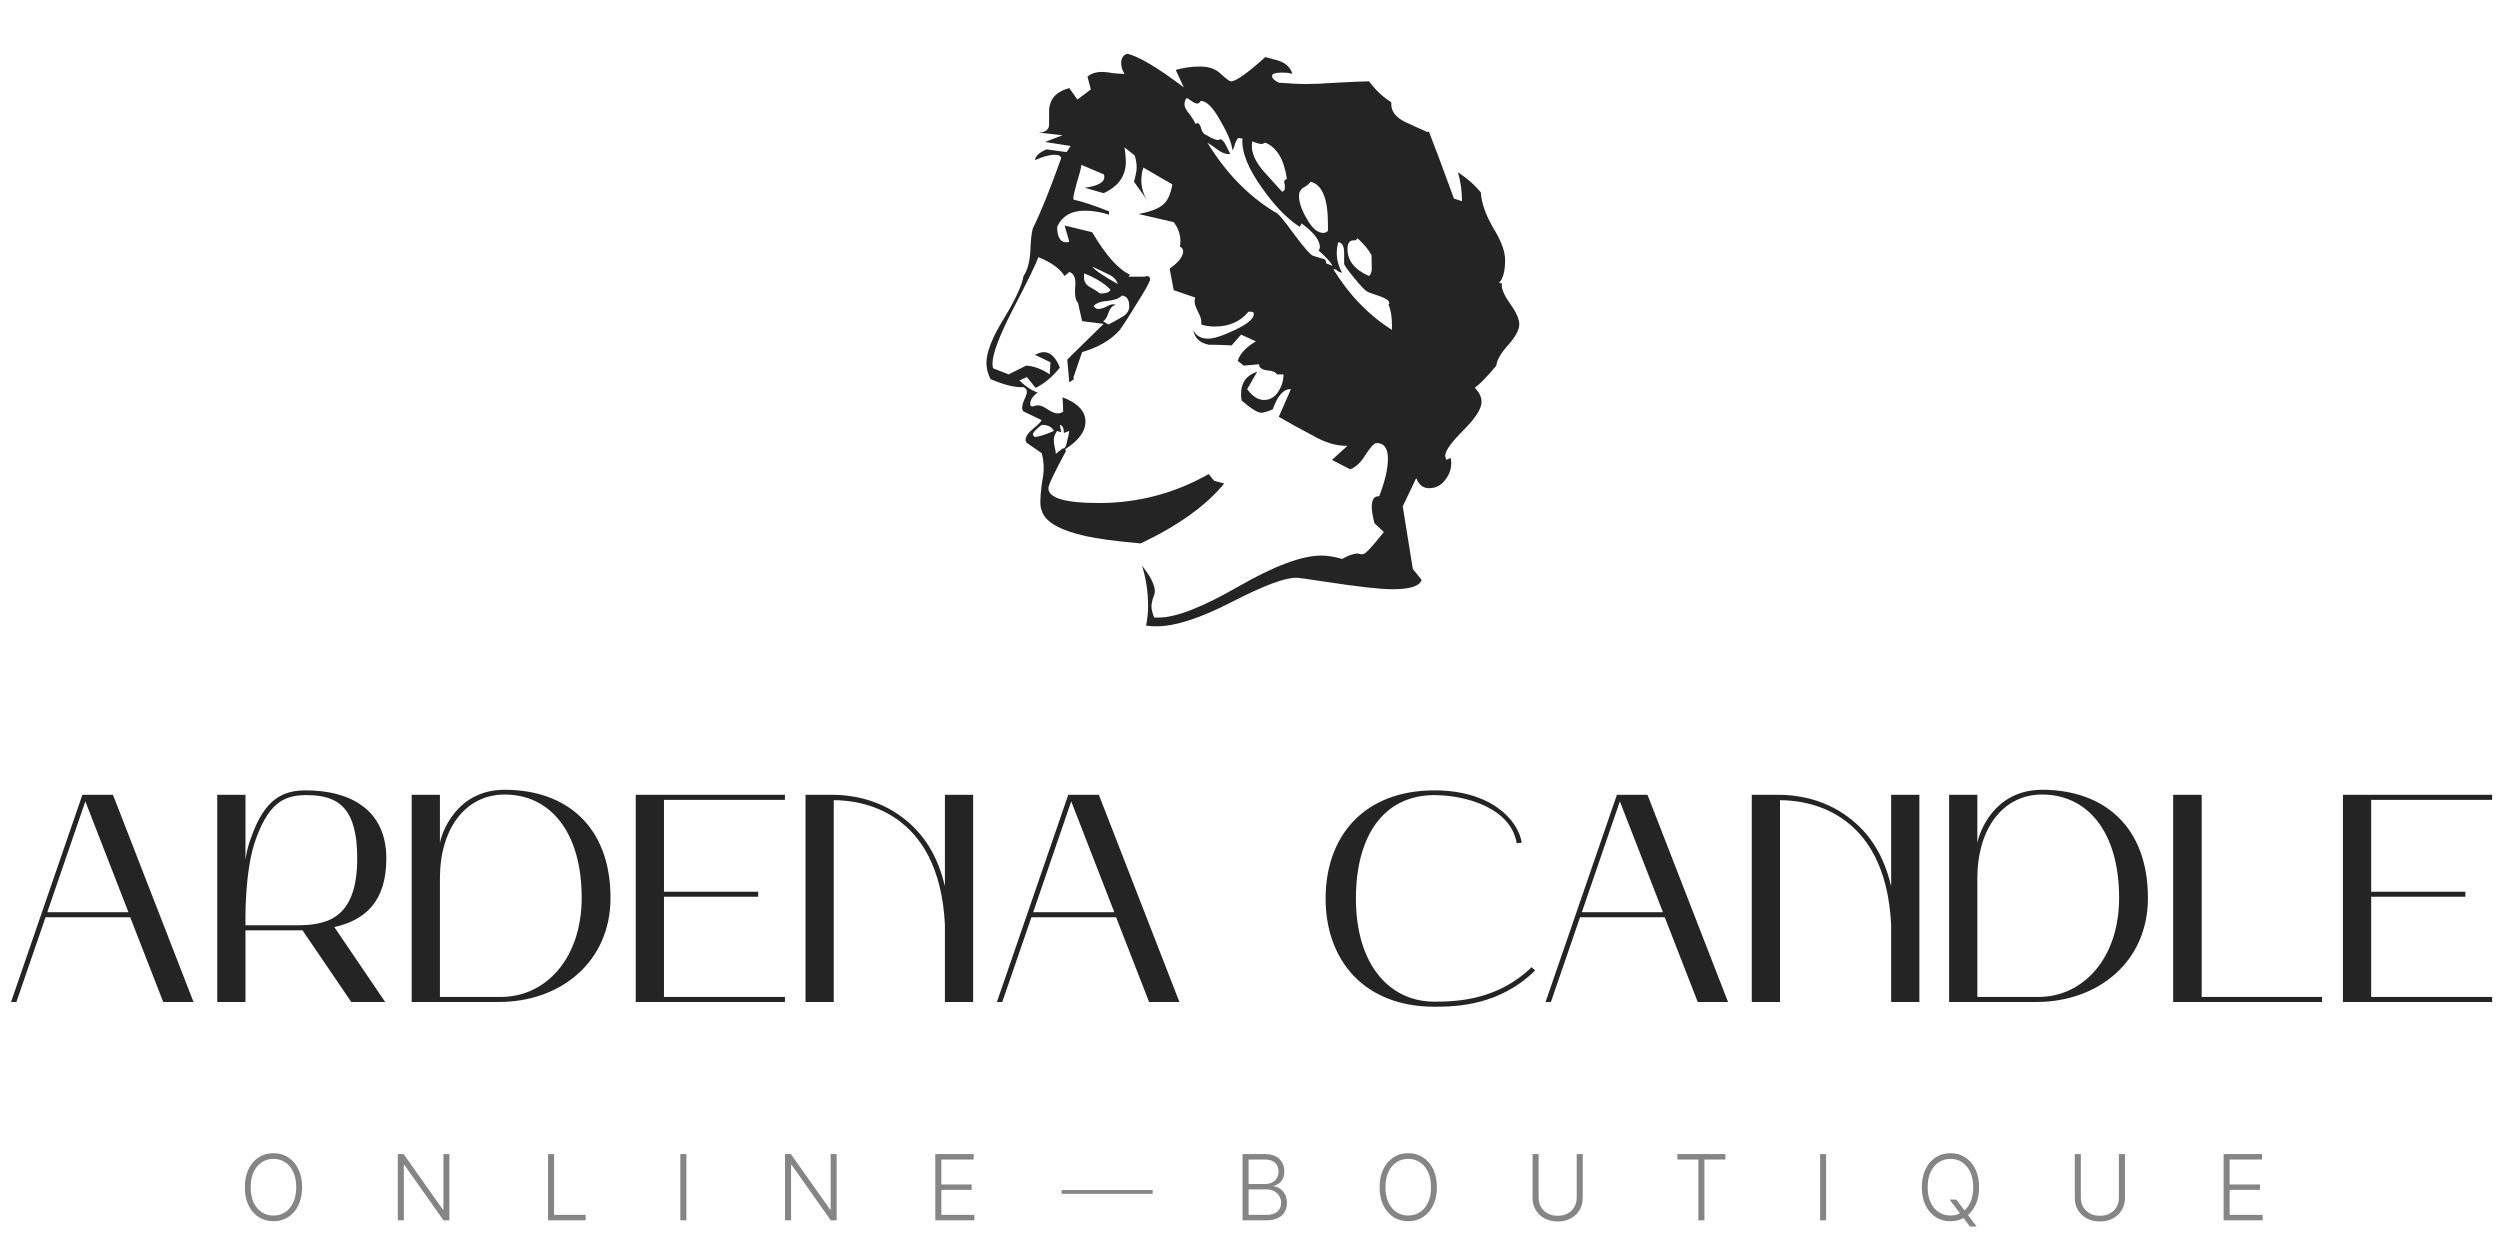
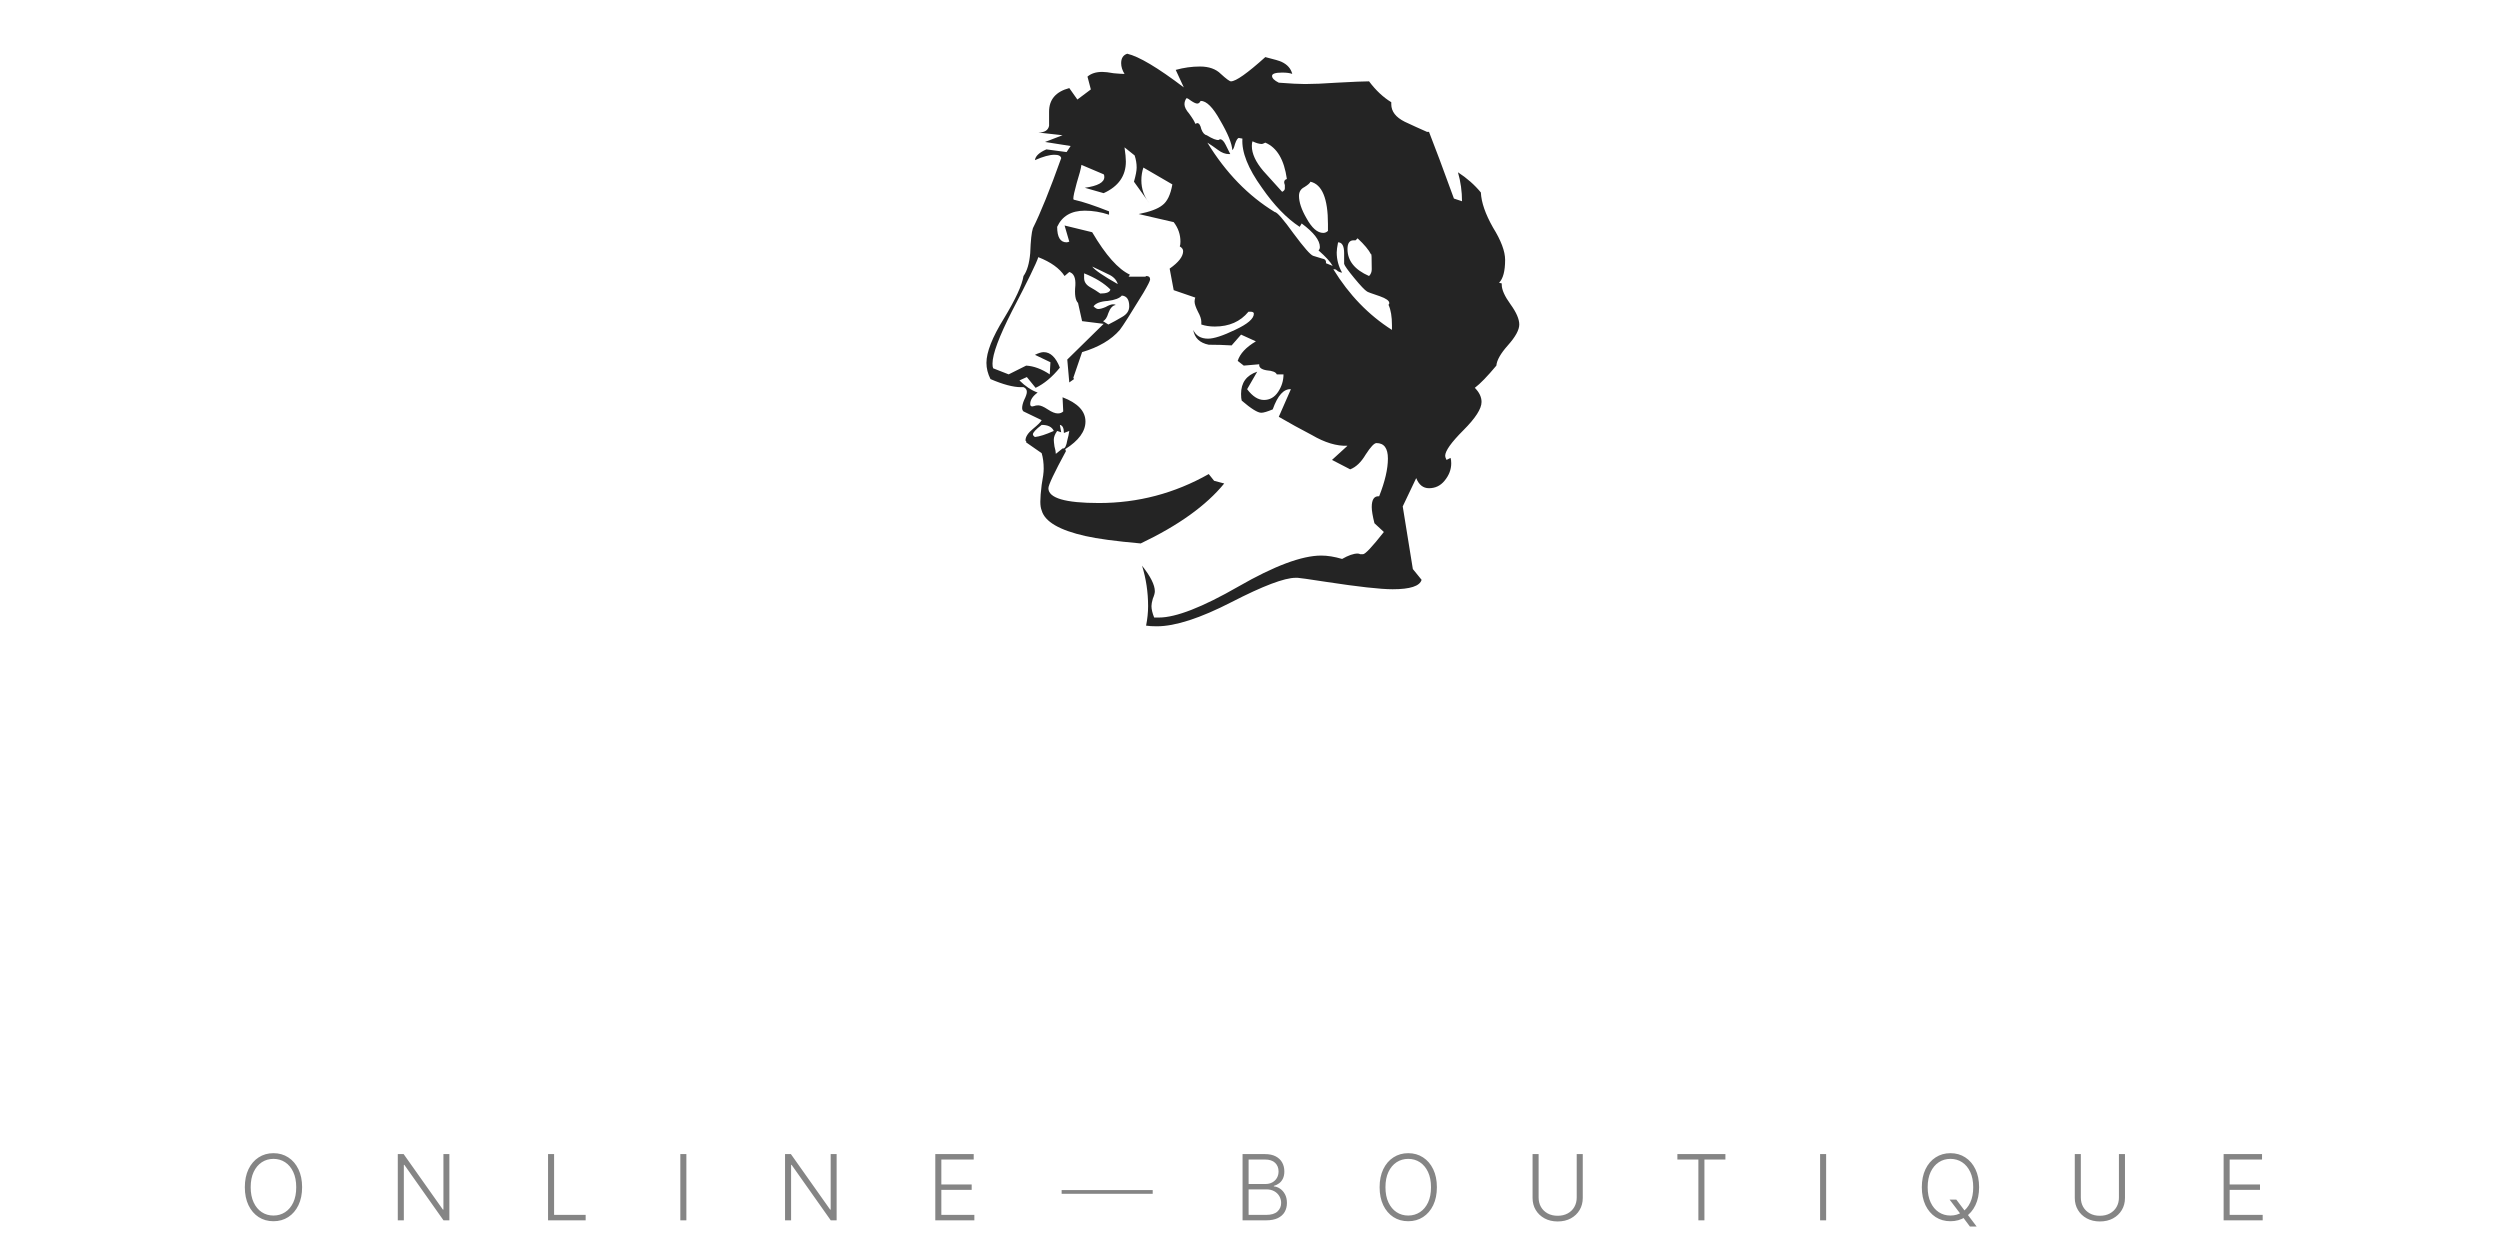
<svg xmlns="http://www.w3.org/2000/svg" width="510" height="253" viewBox="0 0 510 253" fill="none">
  <path d="M305.258 74.584C303.426 76.783 301.96 78.294 300.861 79.119C301.777 80.035 302.235 80.997 302.235 82.005C302.235 83.379 300.999 85.303 298.525 87.776C296.051 90.25 294.815 91.99 294.815 92.998C294.815 93.181 294.906 93.456 295.09 93.823L295.914 93.41C296.006 93.685 296.051 94.052 296.051 94.51C296.051 95.792 295.593 96.983 294.677 98.083C293.853 99.09 292.799 99.594 291.517 99.594C290.326 99.594 289.455 98.907 288.906 97.533L286.157 103.305L288.219 116.084L290.005 118.283C289.639 119.566 287.669 120.207 284.096 120.207C281.622 120.207 277.088 119.703 270.492 118.695C266.919 118.146 264.995 117.871 264.72 117.871H264.308C262.017 117.871 257.666 119.52 251.253 122.818C244.84 126.116 239.756 127.765 235.999 127.765C235.083 127.765 234.35 127.719 233.801 127.628C234.076 126.253 234.213 124.925 234.213 123.643C234.213 120.803 233.801 118.054 232.976 115.397C234.717 117.596 235.587 119.337 235.587 120.619C235.587 120.986 235.45 121.49 235.175 122.131C234.992 122.772 234.9 123.276 234.9 123.643C234.9 124.284 235.083 125.063 235.45 125.979H236.412C239.893 125.979 245.298 123.872 252.627 119.657C259.956 115.443 265.59 113.336 269.53 113.336C270.812 113.336 272.232 113.565 273.79 114.023C275.072 113.29 276.126 112.924 276.95 112.924C277.133 112.924 277.317 112.97 277.5 113.061C277.775 113.061 277.958 113.061 278.05 113.061C278.508 113.061 279.928 111.55 282.31 108.526L280.386 106.74C280.019 105.274 279.836 104.175 279.836 103.442C279.836 101.885 280.34 101.152 281.348 101.243C282.539 98.22 283.134 95.655 283.134 93.548C283.134 91.441 282.355 90.387 280.798 90.387C280.34 90.387 279.607 91.166 278.599 92.723C277.683 94.281 276.63 95.288 275.439 95.746L271.728 93.823L274.889 90.937C272.69 91.028 270.263 90.296 267.606 88.738C265.315 87.547 263.071 86.31 260.872 85.028L263.346 79.394C261.88 79.302 260.643 80.676 259.635 83.516C258.536 83.974 257.757 84.203 257.299 84.203C256.566 84.203 255.238 83.379 253.314 81.73C253.223 81.455 253.177 80.997 253.177 80.356C253.177 78.065 254.276 76.554 256.475 75.821L254.414 79.394C255.513 80.859 256.658 81.592 257.849 81.592C259.04 81.592 260.002 81.043 260.735 79.943C261.468 78.844 261.834 77.653 261.834 76.371H260.46C260.277 75.912 259.59 75.638 258.399 75.546C257.299 75.363 256.795 74.951 256.887 74.309L253.726 74.584L252.49 73.622C252.948 72.156 254.185 70.828 256.2 69.637L253.177 68.263L251.253 70.462C249.696 70.37 248.138 70.324 246.581 70.324C244.748 69.958 243.695 68.95 243.42 67.301C243.97 68.492 244.977 69.087 246.443 69.087C247.634 69.087 249.466 68.492 251.94 67.301C254.505 66.11 255.788 65.01 255.788 64.003C255.788 63.728 255.559 63.59 255.101 63.59H254.688C253.039 65.606 250.749 66.614 247.817 66.614C246.81 66.614 245.894 66.476 245.069 66.201V65.652C245.069 65.102 244.84 64.415 244.382 63.59C243.924 62.674 243.695 61.987 243.695 61.529C243.695 61.254 243.741 60.98 243.832 60.705L239.435 59.193L238.61 54.796C240.443 53.513 241.359 52.322 241.359 51.223C241.359 50.856 241.13 50.536 240.672 50.261C240.763 50.078 240.809 49.757 240.809 49.299C240.809 47.833 240.351 46.505 239.435 45.314L232.289 43.665C234.579 43.207 236.183 42.611 237.099 41.878C238.107 41.145 238.794 39.725 239.16 37.618L233.251 34.183C232.976 35.007 232.839 35.878 232.839 36.794C232.839 38.535 233.389 40.092 234.488 41.466L231.327 37.069C231.694 35.786 231.877 34.824 231.877 34.183C231.877 33.358 231.739 32.534 231.465 31.709L229.403 30.06C229.587 31.343 229.678 32.305 229.678 32.946C229.678 35.878 228.167 38.031 225.143 39.405L221.296 38.306C223.952 37.939 225.281 37.206 225.281 36.107C225.281 35.832 225.235 35.649 225.143 35.557L220.609 33.633C220.517 34.366 220.196 35.603 219.647 37.344C219.189 38.993 218.96 40.046 218.96 40.504C218.96 40.687 219.051 40.779 219.234 40.779C220.883 41.145 223.22 41.924 226.243 43.115V43.802C224.594 43.253 222.945 42.978 221.296 42.978C218.547 42.978 216.669 44.077 215.661 46.276C215.661 48.383 216.303 49.436 217.585 49.436C217.677 49.436 217.86 49.391 218.135 49.299L217.173 46.001L222.807 47.375C225.556 52.047 228.121 54.933 230.503 56.032L230.228 56.445H233.663L233.801 56.307C234.35 56.307 234.625 56.536 234.625 56.994C234.625 57.269 234.167 58.185 233.251 59.743C230.686 63.957 229.083 66.476 228.441 67.301C226.701 69.316 224.136 70.828 220.746 71.836L218.96 77.058L219.097 77.332L218.135 78.019L217.723 73.347L225.143 66.064L220.746 65.514L219.921 61.804C219.372 61.254 219.189 60.063 219.372 58.231C219.463 56.674 219.051 55.758 218.135 55.483L217.173 56.307C216.165 54.75 214.379 53.467 211.814 52.46C211.447 53.651 209.661 57.315 206.454 63.453C203.798 68.675 202.469 72.248 202.469 74.172C202.469 74.63 202.515 74.951 202.607 75.134L205.767 76.371L209.34 74.584C210.898 74.676 212.501 75.271 214.15 76.371L214.287 73.897L211.127 72.385C211.86 72.019 212.455 71.836 212.913 71.836C214.287 71.836 215.387 72.889 216.211 74.996C214.654 76.92 213.005 78.294 211.264 79.119L209.478 76.92L207.966 77.607C209.157 78.798 210.394 79.623 211.676 80.081C210.669 80.814 210.165 81.592 210.165 82.417C210.165 82.875 210.44 83.012 210.989 82.829C211.172 82.737 211.447 82.692 211.814 82.692C212.272 82.692 212.913 82.967 213.738 83.516C214.562 84.066 215.249 84.341 215.799 84.341C216.257 84.341 216.623 84.203 216.898 83.928L216.761 81.043C219.876 82.234 221.433 83.883 221.433 85.99C221.433 88.005 220.059 89.883 217.311 91.624L217.448 92.036C215.066 96.434 213.875 98.953 213.875 99.594C213.875 101.61 217.311 102.617 224.181 102.617C232.152 102.617 239.618 100.648 246.581 96.709L247.68 98.083L249.741 98.632C246.077 103.121 240.397 107.198 232.701 110.863C227.571 110.405 223.815 109.901 221.433 109.351C216.12 108.16 213.142 106.419 212.501 104.129C212.318 103.671 212.226 103.076 212.226 102.343C212.226 101.518 212.318 100.373 212.501 98.907C212.776 97.441 212.913 96.342 212.913 95.609C212.913 94.418 212.776 93.365 212.501 92.448L209.34 90.25C209.34 90.158 209.34 90.067 209.34 89.975C209.249 89.975 209.203 89.929 209.203 89.838C209.203 89.105 209.707 88.326 210.714 87.501C211.722 86.677 212.318 86.081 212.501 85.715L208.791 83.928C208.607 83.745 208.516 83.516 208.516 83.241C208.516 82.783 208.653 82.234 208.928 81.592C209.294 80.859 209.478 80.31 209.478 79.943C209.478 79.485 209.249 79.165 208.791 78.981H208.241C206.683 78.981 204.622 78.432 202.057 77.332C201.507 76.233 201.233 75.134 201.233 74.034C201.233 71.836 202.423 68.812 204.805 64.965C207.187 61.025 208.516 58.14 208.791 56.307C209.523 55.3 209.982 53.742 210.165 51.635C210.256 49.07 210.44 47.375 210.714 46.551C212.272 43.436 214.196 38.672 216.486 32.259C216.394 31.801 215.936 31.572 215.112 31.572C214.104 31.572 212.776 31.938 211.127 32.671C211.218 31.847 211.997 31.114 213.463 30.473L217.585 31.022L218.41 29.785L213.188 28.961L216.761 27.587L211.814 27.037C213.096 27.037 213.829 26.579 214.012 25.663C214.012 25.755 214.012 24.793 214.012 22.777C214.012 20.304 215.387 18.7 218.135 17.968L219.784 20.304L222.532 18.242L221.845 15.631C222.578 14.99 223.586 14.669 224.869 14.669C225.418 14.669 226.197 14.761 227.205 14.944C228.212 15.036 228.945 15.082 229.403 15.082C228.945 14.349 228.716 13.616 228.716 12.883C228.716 11.875 229.129 11.234 229.953 10.959C232.335 11.509 236.183 13.799 241.496 17.83L239.847 14.257C241.496 13.799 243.145 13.57 244.794 13.57C246.627 13.57 248.046 14.074 249.054 15.082C250.154 16.09 250.841 16.593 251.116 16.593C252.123 16.593 254.459 14.944 258.124 11.646C259.956 12.104 261.055 12.425 261.422 12.608C262.613 13.158 263.346 13.982 263.621 15.082C263.163 14.899 262.475 14.807 261.559 14.807C260.185 14.807 259.498 15.036 259.498 15.494C259.498 15.952 259.956 16.41 260.872 16.868C263.254 17.051 265.041 17.143 266.232 17.143C267.881 17.143 270.033 17.051 272.69 16.868C276.08 16.685 278.279 16.593 279.286 16.593C280.661 18.426 282.172 19.846 283.821 20.853V21.266C283.821 22.731 284.737 23.922 286.57 24.838C288.127 25.571 289.639 26.258 291.104 26.9H291.517C292.708 29.923 294.402 34.458 296.601 40.504L298.25 41.054C298.25 39.038 297.975 37.069 297.426 35.145C299.258 36.336 300.815 37.71 302.098 39.267C302.189 41.283 303.014 43.665 304.571 46.413C306.22 49.07 307.045 51.269 307.045 53.009C307.045 55.3 306.633 56.857 305.808 57.681L306.358 57.819V58.094C306.358 59.102 306.953 60.43 308.144 62.079C309.335 63.728 309.931 65.102 309.931 66.201C309.931 67.301 309.152 68.721 307.595 70.462C306.129 72.111 305.35 73.485 305.258 74.584ZM270.904 47.1V45.726C270.904 40.504 269.713 37.618 267.331 37.069C267.239 37.344 266.827 37.71 266.094 38.168C265.361 38.535 264.995 39.13 264.995 39.955C264.995 41.237 265.499 42.749 266.506 44.489C267.606 46.505 268.751 47.513 269.942 47.513C270.308 47.513 270.629 47.375 270.904 47.1ZM262.521 36.519C261.972 32.58 260.506 30.106 258.124 29.098C257.757 29.282 257.528 29.373 257.437 29.373C256.887 29.373 256.246 29.19 255.513 28.824C255.421 29.007 255.375 29.328 255.375 29.785C255.375 31.343 256.154 33.038 257.712 34.87C260.185 37.618 261.468 39.038 261.559 39.13C261.926 38.947 262.109 38.718 262.109 38.443C262.109 38.26 262.109 38.031 262.109 37.756C262.017 37.481 261.972 37.298 261.972 37.206C261.972 36.84 262.155 36.611 262.521 36.519ZM279.699 51.91C279.241 50.994 278.324 49.895 276.95 48.612L276.538 49.024H276.126C275.301 49.024 274.889 49.62 274.889 50.811C274.889 53.193 276.355 55.025 279.286 56.307C279.653 55.941 279.836 55.483 279.836 54.933C279.836 52.551 279.79 51.544 279.699 51.91ZM283.959 67.301V66.339C283.959 64.598 283.73 63.224 283.271 62.216C283.271 62.125 283.317 62.033 283.409 61.941C283.409 61.941 283.409 61.896 283.409 61.804C283.409 61.346 282.768 60.888 281.485 60.43C279.836 59.88 278.966 59.56 278.874 59.468C278.416 59.193 277.546 58.277 276.263 56.72C274.981 55.162 274.293 54.2 274.202 53.834C274.202 53.834 274.202 53.101 274.202 51.635C274.202 50.169 273.79 49.436 272.965 49.436C272.782 50.352 272.69 51.04 272.69 51.498C272.69 52.964 273.057 54.338 273.79 55.62C273.606 55.62 273.332 55.529 272.965 55.345C272.69 55.071 272.461 54.933 272.278 54.933H272.003C275.21 60.155 279.195 64.278 283.959 67.301ZM271.866 54.246C271.408 53.422 270.446 52.368 268.98 51.085C269.163 50.902 269.255 50.673 269.255 50.398C269.255 49.024 268.018 47.421 265.544 45.589L265.132 46.276C262.475 44.535 259.91 41.878 257.437 38.306C254.597 34.366 253.268 31.022 253.452 28.274C252.902 28.182 252.673 28.137 252.765 28.137C252.49 28.137 252.215 28.549 251.94 29.373C251.757 30.106 251.574 30.518 251.39 30.61C251.299 29.236 250.474 27.22 248.917 24.564C247.451 21.907 246.123 20.578 244.932 20.578C244.748 20.945 244.519 21.128 244.245 21.128C243.97 21.128 243.557 20.945 243.008 20.578C242.55 20.212 242.229 20.029 242.046 20.029C241.771 20.395 241.634 20.808 241.634 21.266C241.634 21.815 241.954 22.456 242.596 23.189C243.328 24.197 243.741 24.884 243.832 25.251L244.245 25.113C244.611 25.113 244.886 25.526 245.069 26.35C245.344 27.083 245.71 27.495 246.168 27.587C247.359 28.32 248.184 28.64 248.642 28.549C248.734 28.457 248.825 28.411 248.917 28.411C249.283 28.411 249.65 28.778 250.016 29.511C250.383 30.244 250.703 30.885 250.978 31.434H250.703C249.97 31.434 249.237 31.16 248.505 30.61C247.772 30.06 247.039 29.556 246.306 29.098C250.062 35.236 254.643 39.955 260.048 43.253C260.506 43.253 261.788 44.718 263.895 47.65C266.003 50.49 267.331 52.002 267.881 52.185C268.43 52.368 269.026 52.551 269.667 52.734C270.308 52.826 270.583 53.147 270.492 53.696L271.866 54.246ZM228.029 57.956C227.754 57.04 227.067 56.353 225.968 55.895C224.869 55.345 223.815 54.842 222.807 54.383C223.357 55.116 225.098 56.307 228.029 57.956ZM226.518 59.056C225.235 57.773 223.449 56.674 221.158 55.758V56.72C221.158 57.453 221.525 58.048 222.258 58.506C223.082 58.964 223.815 59.422 224.456 59.88C225.739 59.88 226.426 59.605 226.518 59.056ZM228.854 60.292C228.396 60.842 227.434 61.209 225.968 61.392C224.502 61.483 223.54 61.85 223.082 62.491C223.449 62.858 223.769 63.041 224.044 63.041C224.41 63.041 224.914 62.903 225.556 62.629C226.197 62.262 226.701 62.079 227.067 62.079C227.342 62.079 227.525 62.125 227.617 62.216C226.976 62.308 226.472 62.858 226.105 63.865C225.83 64.781 225.464 65.331 225.006 65.514L226.105 66.201C227.021 65.743 227.938 65.24 228.854 64.69C229.861 64.14 230.365 63.407 230.365 62.491C230.365 61.117 229.861 60.384 228.854 60.292ZM218.135 87.914L217.036 88.326C217.036 87.318 216.761 86.769 216.211 86.677L216.486 88.189L215.661 87.914C215.203 88.555 214.974 89.15 214.974 89.7C214.974 89.975 215.02 90.433 215.112 91.074C215.295 91.716 215.387 92.219 215.387 92.586L216.761 91.487H216.898C217.265 91.487 217.54 90.937 217.723 89.838C217.906 89.196 218.043 88.555 218.135 87.914ZM214.974 87.914C214.608 87.089 213.783 86.677 212.501 86.677C211.31 87.593 210.714 88.234 210.714 88.601C210.714 88.784 210.852 88.967 211.127 89.15C212.043 89.059 213.325 88.647 214.974 87.914Z" fill="#242424" />
-   <path d="M2.254 204.402H3.345L9.287 187.123H26.565L33.294 204.402H39.478L23.049 162.146H16.804L2.254 204.402ZM17.41 163.479L26.201 186.093H9.65L17.41 163.479ZM44.318 204.402H50.077V189.791H60.263C60.748 189.791 61.233 189.791 61.718 189.791L71.66 204.402H78.572L68.204 189.124C74.388 187.73 78.814 184.032 78.814 175.12C78.814 164.995 71.175 161.236 62.445 161.236C57.837 161.236 54.079 162.812 51.29 170.694C50.623 172.452 50.38 173.483 50.077 175.301V162.146H44.318V204.402ZM52.26 170.997C55.109 163.237 58.444 162.206 62.627 162.206C69.235 162.206 72.873 165.056 72.873 175.12C72.873 187.912 66.143 188.76 60.263 188.76H50.077C50.077 188.76 49.774 177.545 52.26 170.997ZM83.985 204.402H101.809C114.359 204.402 124.544 196.217 124.544 183.183C124.544 168.572 115.511 161.115 102.961 161.115C92.958 161.115 90.048 170.148 89.745 171.967V162.146H83.985V204.402ZM89.745 203.371V179.181C89.745 169.118 94.898 162.085 102.961 162.085C112.055 162.085 118.663 169.481 118.663 183.183C118.663 195.49 111.327 203.371 102.234 203.371H89.745ZM129.691 204.402H160.126V203.371H135.451V182.94H154.669V181.91H135.451V163.176H160.126V162.146H129.691V204.402ZM170.086 204.402V163.237C175.3 163.237 191.547 165.056 192.76 188.578V204.402H198.519V162.146H192.76V180.818C191.305 174.574 188.455 170.027 184.09 166.753C178.695 162.631 172.571 162.146 170.086 162.146H164.326V204.402H170.086ZM203.373 204.402H204.465L210.406 187.123H227.684L234.414 204.402H240.598L224.168 162.146H217.923L203.373 204.402ZM218.53 163.479L227.32 186.093H210.77L218.53 163.479ZM292.616 205.372C297.162 205.372 305.893 205.129 313.168 197.976L312.44 197.309C305.468 204.099 296.981 204.341 292.616 204.341C283.522 204.341 276.61 196.884 276.61 183.304C276.61 170.451 282.309 162.206 292.616 162.206C298.799 162.206 308.196 164.692 309.409 172.028L310.44 171.906C309.651 167.117 304.013 161.236 292.616 161.236C278.308 161.236 270.426 170.512 270.426 183.304C270.426 195.914 278.308 205.372 292.616 205.372ZM315.297 204.402H316.388L322.329 187.123H339.608L346.337 204.402H352.521L336.091 162.146H329.847L315.297 204.402ZM330.453 163.479L339.244 186.093H322.693L330.453 163.479ZM363.12 204.402V163.237C368.334 163.237 384.582 165.056 385.794 188.578V204.402H391.554V162.146H385.794V180.818C384.339 174.574 381.49 170.027 377.125 166.753C371.729 162.631 365.606 162.146 363.12 162.146H357.361V204.402H363.12ZM397.62 204.402H415.444C427.994 204.402 438.179 196.217 438.179 183.183C438.179 168.572 429.146 161.115 416.596 161.115C406.593 161.115 403.683 170.148 403.38 171.967V162.146H397.62V204.402ZM403.38 203.371V179.181C403.38 169.118 408.533 162.085 416.596 162.085C425.69 162.085 432.298 169.481 432.298 183.183C432.298 195.49 424.962 203.371 415.868 203.371H403.38ZM449.146 203.371V162.146H443.326V204.402H473.7V203.371H449.146ZM477.961 204.402H508.395V203.371H483.721V182.94H502.939V181.91H483.721V163.176H508.395V162.146H477.961V204.402Z" fill="#242424" />
  <path d="M61.63 242.19C61.63 243.597 61.379 244.822 60.878 245.865C60.377 246.903 59.686 247.708 58.806 248.28C57.931 248.847 56.924 249.131 55.785 249.131C54.645 249.131 53.636 248.847 52.756 248.28C51.881 247.708 51.192 246.903 50.691 245.865C50.194 244.822 49.946 243.597 49.946 242.19C49.946 240.782 50.194 239.56 50.691 238.522C51.192 237.479 51.883 236.674 52.763 236.107C53.642 235.535 54.65 235.249 55.785 235.249C56.924 235.249 57.931 235.535 58.806 236.107C59.686 236.674 60.377 237.479 60.878 238.522C61.379 239.56 61.63 240.782 61.63 242.19ZM60.429 242.19C60.429 240.98 60.227 239.945 59.822 239.082C59.418 238.216 58.866 237.554 58.166 237.097C57.467 236.639 56.673 236.41 55.785 236.41C54.9 236.41 54.109 236.639 53.409 237.097C52.71 237.554 52.156 238.214 51.747 239.076C51.342 239.938 51.14 240.976 51.14 242.19C51.14 243.4 51.342 244.435 51.747 245.297C52.151 246.16 52.703 246.822 53.403 247.283C54.102 247.741 54.896 247.97 55.785 247.97C56.673 247.97 57.467 247.741 58.166 247.283C58.87 246.826 59.424 246.166 59.829 245.304C60.233 244.438 60.434 243.4 60.429 242.19ZM91.673 235.434V248.946H90.472L82.489 237.631H82.383V248.946H81.149V235.434H82.344L90.353 246.762H90.459V235.434H91.673ZM111.801 248.946V235.434H113.035V247.838H119.474V248.946H111.801ZM140.021 235.434V248.946H138.787V235.434H140.021ZM170.672 235.434V248.946H169.472L161.488 237.631H161.383V248.946H160.149V235.434H161.343L169.353 246.762H169.458V235.434H170.672ZM190.8 248.946V235.434H198.638V236.542H192.034V241.629H198.223V242.738H192.034V247.838H198.77V248.946H190.8ZM235.152 242.771V243.536H216.573V242.771H235.152ZM253.482 248.946V235.434H258.041C258.921 235.434 259.653 235.588 260.238 235.896C260.827 236.204 261.27 236.624 261.564 237.156C261.859 237.688 262.006 238.293 262.006 238.97C262.006 239.533 261.912 240.015 261.723 240.415C261.533 240.815 261.276 241.139 260.951 241.385C260.625 241.631 260.262 241.809 259.862 241.919V242.025C260.297 242.056 260.72 242.21 261.129 242.487C261.538 242.76 261.874 243.142 262.138 243.635C262.402 244.127 262.534 244.717 262.534 245.403C262.534 246.085 262.382 246.694 262.079 247.231C261.775 247.763 261.309 248.183 260.68 248.491C260.056 248.794 259.259 248.946 258.292 248.946H253.482ZM254.716 247.838H258.292C259.334 247.838 260.104 247.607 260.601 247.145C261.102 246.683 261.353 246.102 261.353 245.403C261.353 244.888 261.228 244.422 260.977 244.004C260.731 243.582 260.381 243.248 259.928 243.001C259.479 242.755 258.952 242.632 258.345 242.632H254.716V247.838ZM254.716 241.537H258.153C258.685 241.537 259.152 241.427 259.552 241.207C259.952 240.987 260.264 240.683 260.489 240.296C260.713 239.909 260.825 239.467 260.825 238.97C260.825 238.253 260.592 237.671 260.126 237.222C259.66 236.769 258.965 236.542 258.041 236.542H254.716V241.537ZM293.124 242.19C293.124 243.597 292.874 244.822 292.372 245.865C291.871 246.903 291.18 247.708 290.301 248.28C289.425 248.847 288.418 249.131 287.279 249.131C286.14 249.131 285.13 248.847 284.25 248.28C283.375 247.708 282.687 246.903 282.185 245.865C281.688 244.822 281.44 243.597 281.44 242.19C281.44 240.782 281.688 239.56 282.185 238.522C282.687 237.479 283.377 236.674 284.257 236.107C285.137 235.535 286.144 235.249 287.279 235.249C288.418 235.249 289.425 235.535 290.301 236.107C291.18 236.674 291.871 237.479 292.372 238.522C292.874 239.56 293.124 240.782 293.124 242.19ZM291.924 242.19C291.924 240.98 291.721 239.945 291.317 239.082C290.912 238.216 290.36 237.554 289.661 237.097C288.961 236.639 288.167 236.41 287.279 236.41C286.395 236.41 285.603 236.639 284.904 237.097C284.204 237.554 283.65 238.214 283.241 239.076C282.836 239.938 282.634 240.976 282.634 242.19C282.634 243.4 282.836 244.435 283.241 245.297C283.646 246.16 284.198 246.822 284.897 247.283C285.596 247.741 286.39 247.97 287.279 247.97C288.167 247.97 288.961 247.741 289.661 247.283C290.364 246.826 290.919 246.166 291.323 245.304C291.728 244.438 291.928 243.4 291.924 242.19ZM321.65 235.434H322.883V244.38C322.883 245.3 322.668 246.122 322.237 246.848C321.806 247.569 321.205 248.139 320.436 248.557C319.67 248.97 318.78 249.177 317.764 249.177C316.752 249.177 315.861 248.968 315.092 248.55C314.322 248.132 313.721 247.563 313.29 246.841C312.859 246.12 312.644 245.3 312.644 244.38V235.434H313.878V244.295C313.878 245.012 314.038 245.652 314.359 246.215C314.68 246.773 315.131 247.213 315.712 247.534C316.297 247.855 316.981 248.016 317.764 248.016C318.547 248.016 319.231 247.855 319.816 247.534C320.401 247.213 320.851 246.773 321.168 246.215C321.489 245.652 321.65 245.012 321.65 244.295V235.434ZM342.187 236.542V235.434H351.984V236.542H347.702V248.946H346.469V236.542H342.187ZM372.531 235.434V248.946H371.298V235.434H372.531ZM397.72 244.723H399.092L400.821 247.013L401.111 247.396L403.235 250.213H401.863L400.306 248.135L400.029 247.765L397.72 244.723ZM403.737 242.19C403.737 243.597 403.486 244.822 402.985 245.865C402.483 246.903 401.793 247.708 400.913 248.28C400.038 248.847 399.031 249.131 397.891 249.131C396.752 249.131 395.743 248.847 394.863 248.28C393.988 247.708 393.299 246.903 392.798 245.865C392.301 244.822 392.052 243.597 392.052 242.19C392.052 240.782 392.301 239.56 392.798 238.522C393.299 237.479 393.99 236.674 394.87 236.107C395.749 235.535 396.756 235.249 397.891 235.249C399.031 235.249 400.038 235.535 400.913 236.107C401.793 236.674 402.483 237.479 402.985 238.522C403.486 239.56 403.737 240.782 403.737 242.19ZM402.536 242.19C402.536 240.98 402.334 239.945 401.929 239.082C401.524 238.216 400.972 237.554 400.273 237.097C399.574 236.639 398.78 236.41 397.891 236.41C397.007 236.41 396.215 236.639 395.516 237.097C394.817 237.554 394.263 238.214 393.853 239.076C393.449 239.938 393.246 240.976 393.246 242.19C393.246 243.4 393.449 244.435 393.853 245.297C394.258 246.16 394.81 246.822 395.51 247.283C396.209 247.741 397.003 247.97 397.891 247.97C398.78 247.97 399.574 247.741 400.273 247.283C400.977 246.826 401.531 246.166 401.936 245.304C402.34 244.438 402.541 243.4 402.536 242.19ZM432.262 235.434H433.496V244.38C433.496 245.3 433.28 246.122 432.849 246.848C432.418 247.569 431.818 248.139 431.048 248.557C430.283 248.97 429.392 249.177 428.376 249.177C427.364 249.177 426.474 248.968 425.704 248.55C424.934 248.132 424.334 247.563 423.903 246.841C423.472 246.12 423.256 245.3 423.256 244.38V235.434H424.49V244.295C424.49 245.012 424.651 245.652 424.972 246.215C425.293 246.773 425.744 247.213 426.324 247.534C426.909 247.855 427.593 248.016 428.376 248.016C429.159 248.016 429.843 247.855 430.428 247.534C431.013 247.213 431.464 246.773 431.781 246.215C432.102 245.652 432.262 245.012 432.262 244.295V235.434ZM453.617 248.946V235.434H461.455V236.542H454.851V241.629H461.04V242.738H454.851V247.838H461.587V248.946H453.617Z" fill="#858585" />
</svg>